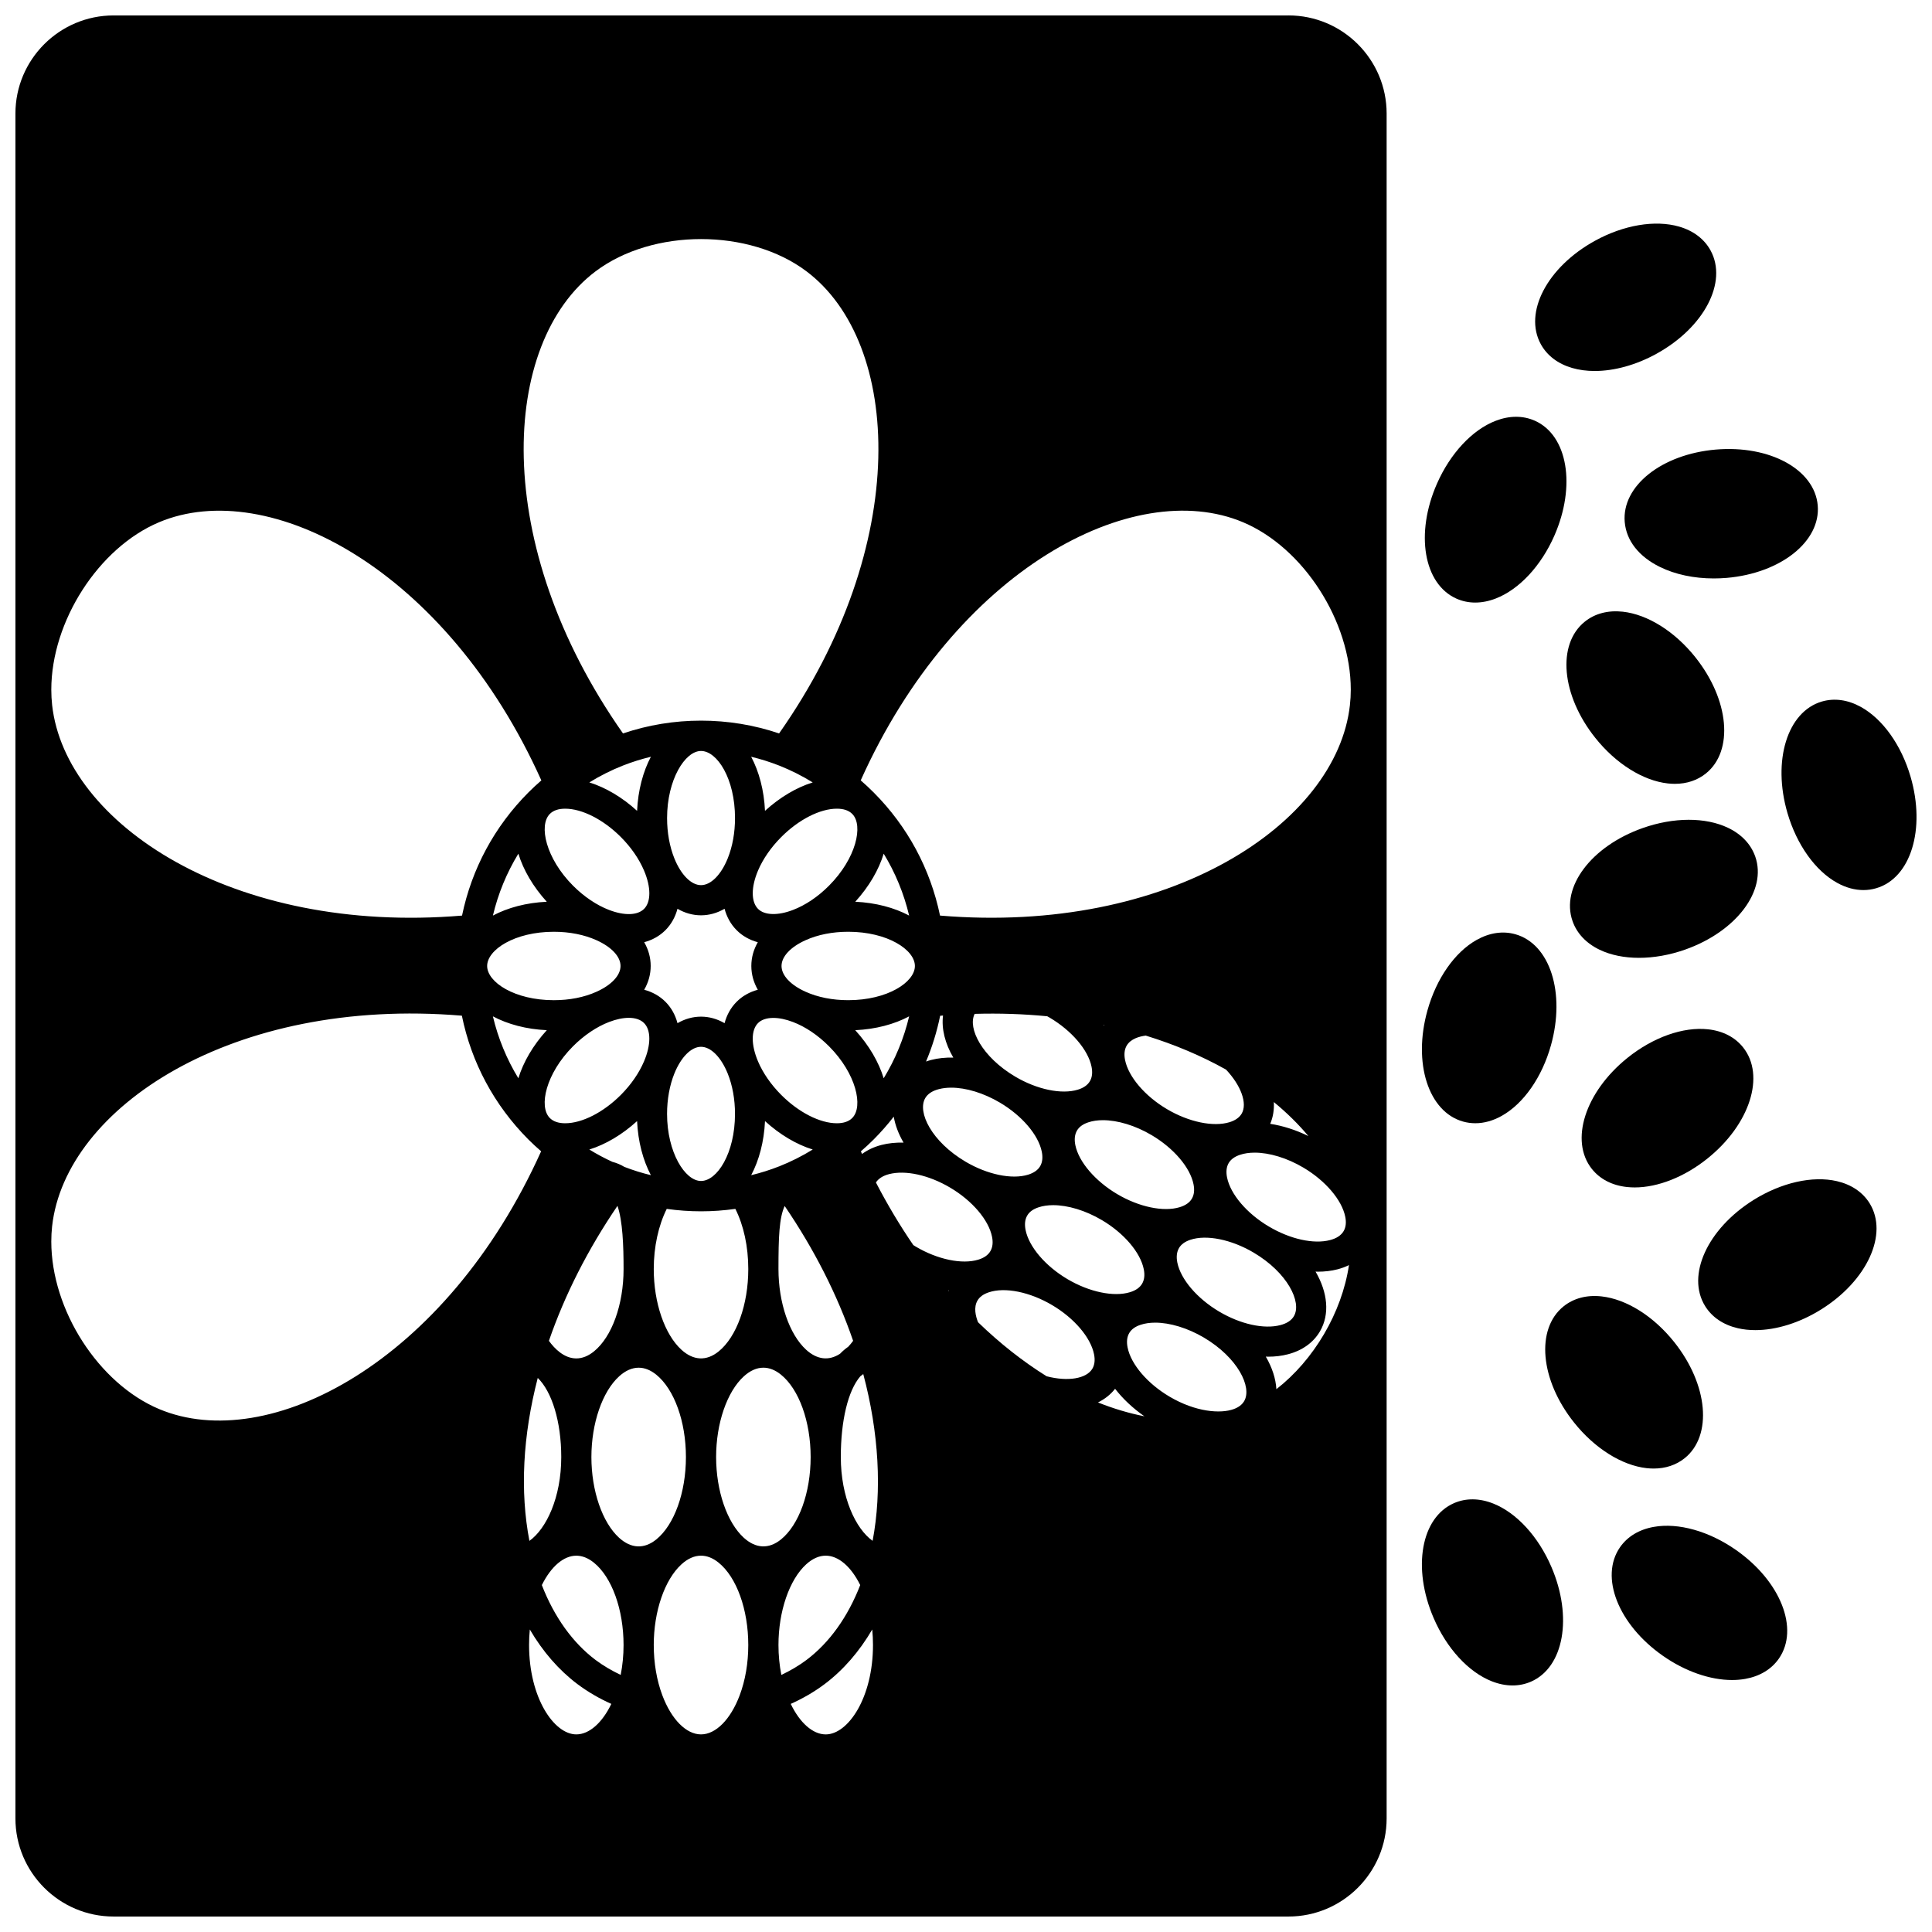
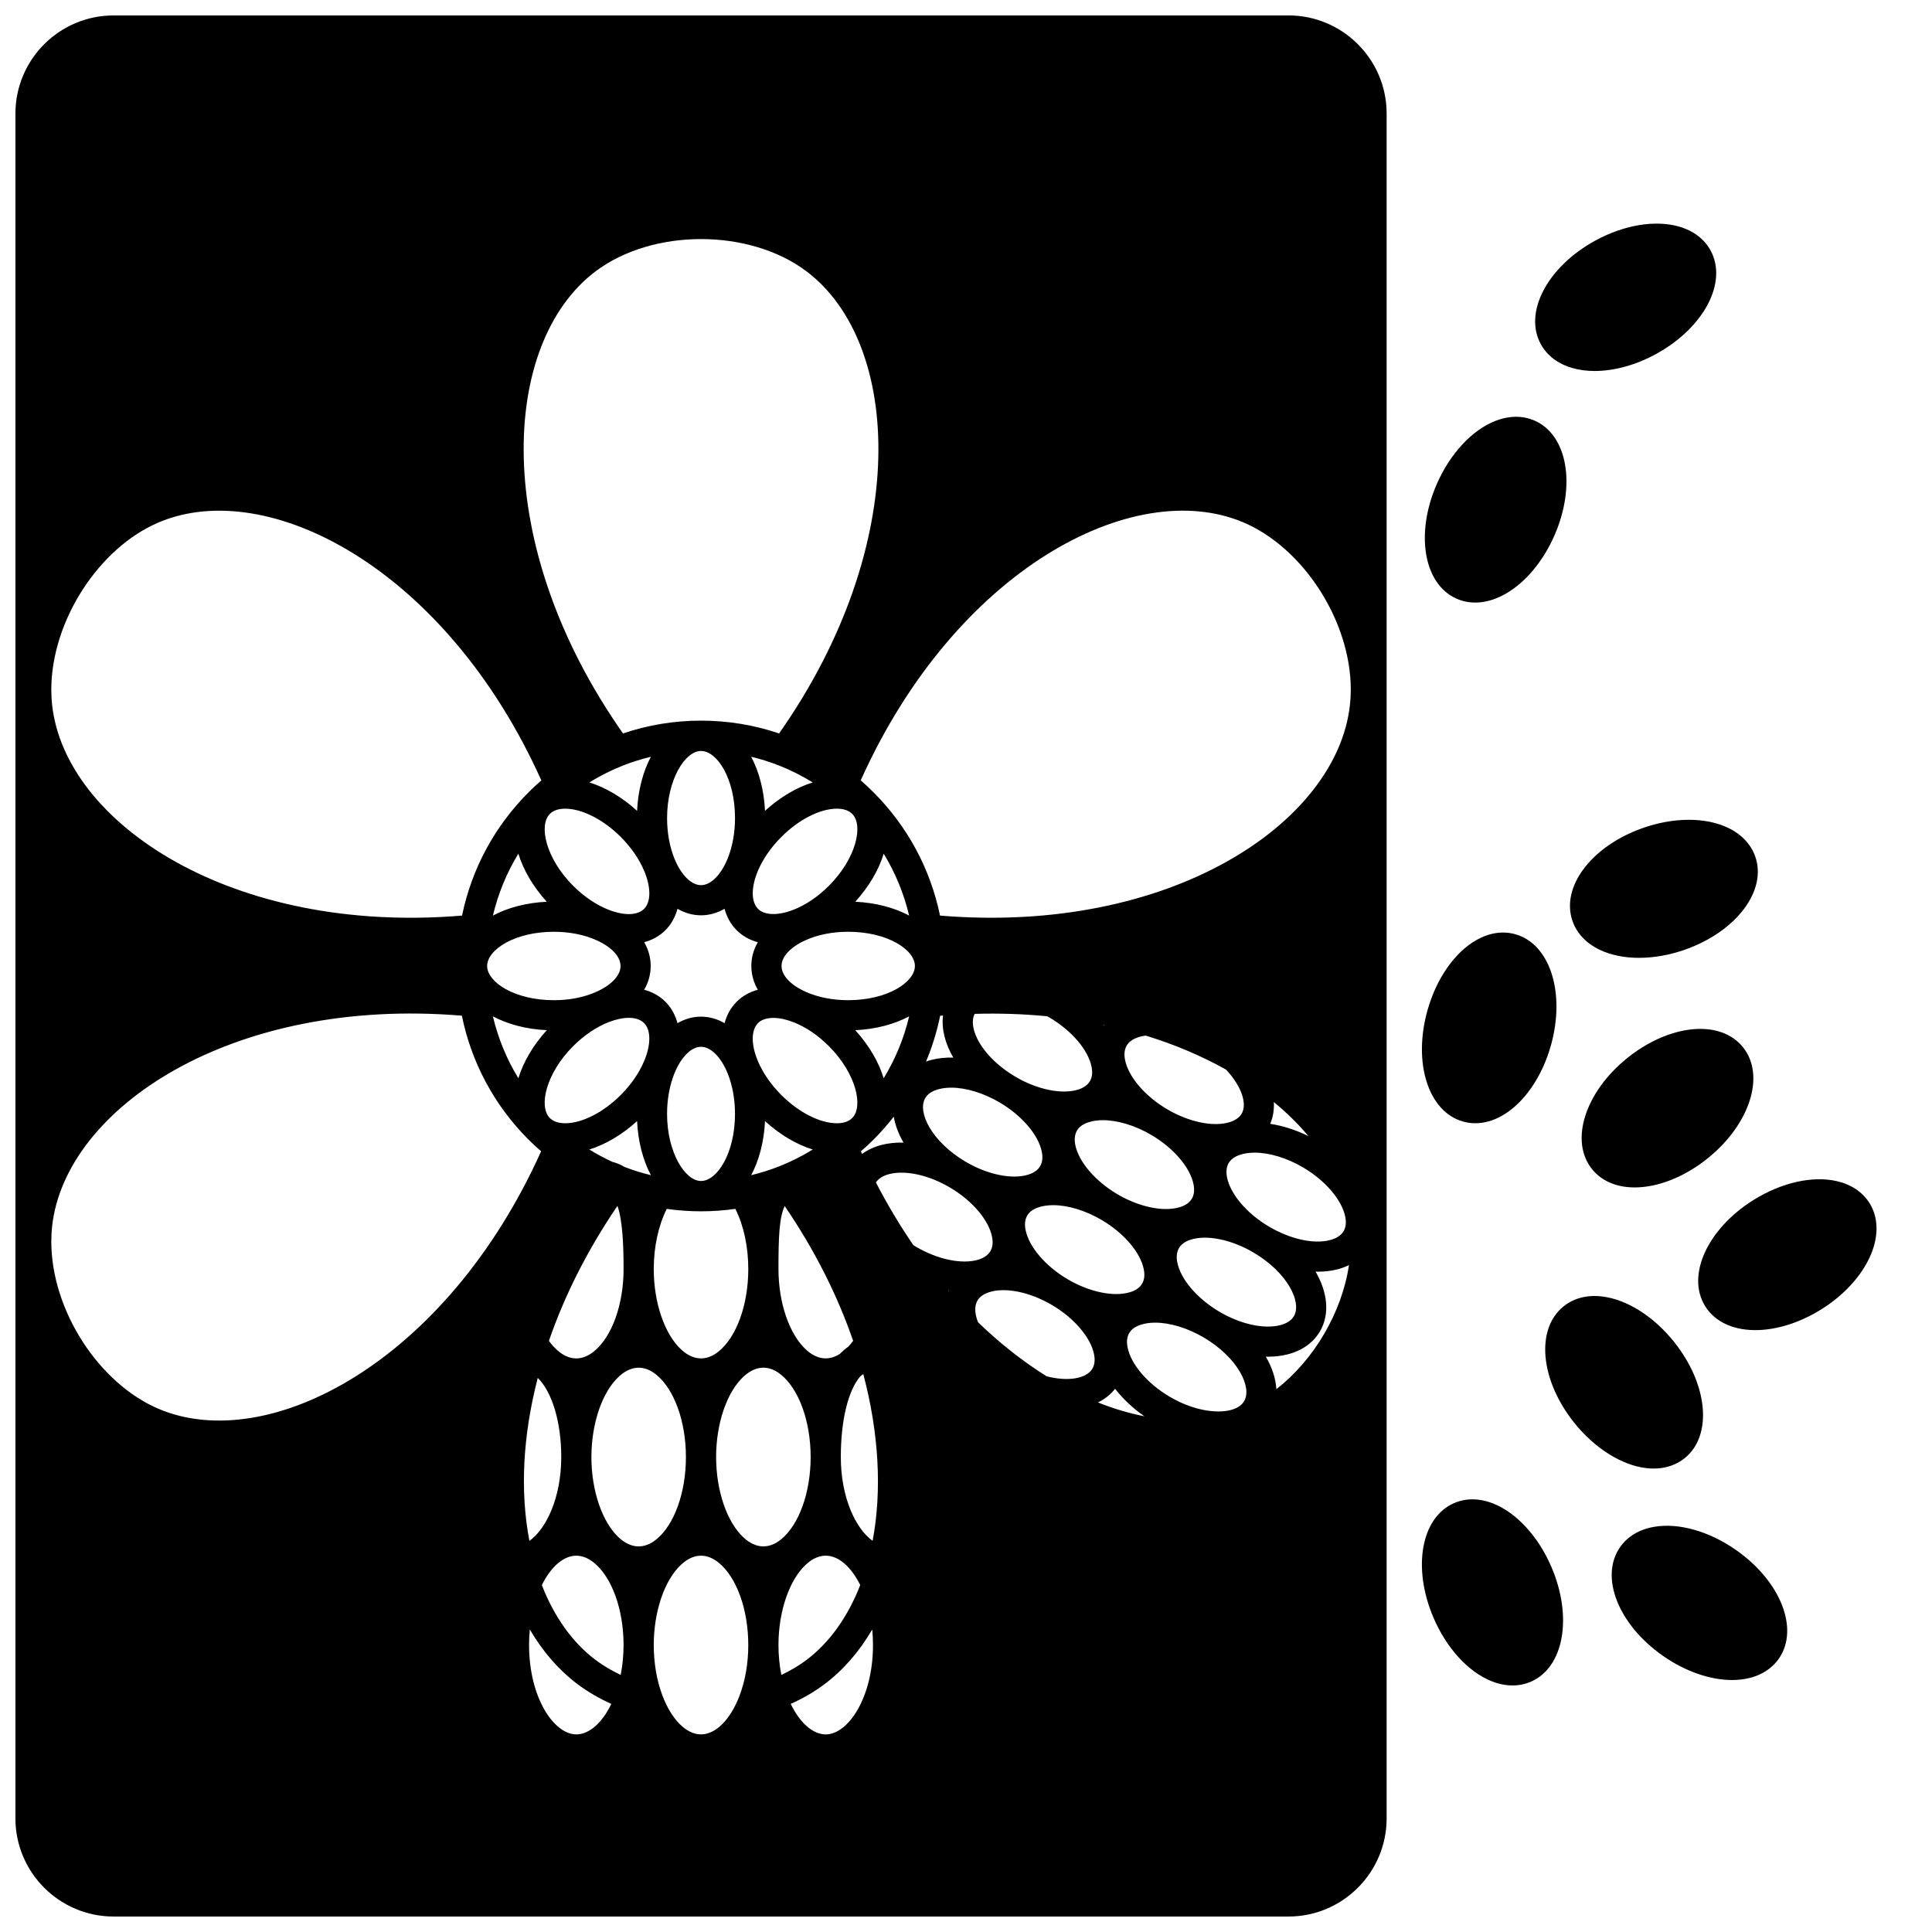
<svg xmlns="http://www.w3.org/2000/svg" width="800px" height="800px" version="1.1" viewBox="144 144 512 512">
  <defs>
    <clipPath id="b">
      <path d="m148.09 148.09h363.91v503.81h-363.91z" />
    </clipPath>
    <clipPath id="a">
-       <path d="m616 329h35.902v51h-35.902z" />
-     </clipPath>
+       </clipPath>
  </defs>
  <g clip-path="url(#b)">
    <path d="m485.46 148.09h-311.36c-14.344 0-26.012 11.668-26.012 26.012v451.79c0 14.34 11.668 26.008 26.012 26.008h311.36c14.344 0 26.012-11.668 26.012-26.012v-451.79c0-14.344-11.668-26.012-26.012-26.012zm1.438 344.71c-0.656 1.125-1.871 1.922-3.602 2.371-4.344 1.129-10.547-0.242-16.184-3.574-5.852-3.461-10.215-8.566-11.109-13-0.305-1.531-0.156-2.824 0.441-3.848 0.57-0.98 1.578-1.715 3.004-2.188 4.269-1.434 10.855-0.102 16.773 3.387 0.004 0 0.004 0.004 0.004 0.004 8.988 5.312 12.836 13.141 10.672 16.848zm-13.18 22.512c-0.543 0.922-1.457 1.629-2.719 2.094-0.004 0.004-0.008 0.004-0.012 0.004-3.504 1.309-10.141 0.797-17.059-3.293-5.856-3.461-10.211-8.566-11.102-13.016-0.309-1.523-0.164-2.812 0.438-3.836 0.57-0.977 1.57-1.707 3.004-2.18 1.145-0.383 2.453-0.57 3.867-0.57 3.883 0 8.57 1.398 12.902 3.953 0.004 0 0.004 0.004 0.008 0.004 8.984 5.32 12.832 13.145 10.672 16.84zm-78.473-29.348c0.07 0.012 0.145 0.027 0.215 0.039-0.02 0.047-0.047 0.09-0.062 0.133-0.051-0.055-0.102-0.113-0.152-0.172zm-19.895 93.992c0 13.957-6.602 23.68-12.523 23.68-3.426 0-6.871-3.082-9.273-8.086 3.25-1.457 6.258-3.203 8.969-5.238 4.938-3.711 9.203-8.625 12.629-14.477 0.129 1.348 0.199 2.723 0.199 4.121zm-88.84-70.793c3.746 3.641 6.227 11.574 6.227 20.973 0 10.684-3.934 19-8.438 22.211-2.516-13.113-1.762-27.871 2.211-43.184zm7.266-67.488h-0.004c-1.781 0-3.148-0.469-4.066-1.391-3.016-3.027-1.035-11.789 6.129-18.988 2.898-2.914 6.305-5.211 9.594-6.465 1.902-0.73 3.676-1.094 5.203-1.094 1.727 0 3.133 0.465 4.055 1.391 1.859 1.875 1.852 5.769-0.023 10.168-1.316 3.086-3.43 6.144-6.102 8.836-4.633 4.652-10.297 7.543-14.785 7.543zm-20.676-41.68c0-4.289 7.258-9.066 17.676-9.066 4.164 0 8.074 0.777 11.324 2.246 3.977 1.789 6.348 4.34 6.348 6.82s-2.375 5.031-6.348 6.82c-0.004 0-0.008 0.004-0.012 0.004-3.238 1.469-7.148 2.242-11.312 2.242-10.418 0-17.676-4.781-17.676-9.066zm16.613-40.297c0.914-0.918 2.281-1.387 4.062-1.387h0.004c4.488 0 10.152 2.891 14.785 7.543 2.68 2.695 4.789 5.75 6.106 8.836 1.875 4.398 1.883 8.293 0.027 10.164-1.738 1.746-5.199 1.855-9.262 0.301-0.004 0-0.008-0.004-0.012-0.004-3.281-1.25-6.684-3.543-9.586-6.461-7.164-7.199-9.145-15.961-6.125-18.992zm40.066-16.684c4.262 0 9.008 7.305 9.008 17.785 0 3.852-0.668 7.547-1.93 10.676-1.77 4.379-4.481 7.098-7.078 7.098-2.59 0-5.301-2.719-7.066-7.09-1.262-3.141-1.93-6.832-1.93-10.684 0-10.18 4.75-17.785 8.996-17.785zm-7.07 85.496c1.77-4.379 4.477-7.098 7.066-7.098 2.598 0 5.309 2.719 7.078 7.09 1.262 3.137 1.93 6.832 1.93 10.684 0 10.48-4.746 17.785-9.008 17.785-4.246 0-8.996-7.606-8.996-17.785 0.004-3.848 0.672-7.543 1.93-10.676zm-14.641 80.242c1.676-1.523 3.422-2.297 5.188-2.297 1.574 0 3.141 0.621 4.656 1.844 4.777 3.856 7.867 12.43 7.867 21.84 0 9.41-3.09 17.98-7.867 21.84-3.219 2.594-6.676 2.426-9.844-0.453-4.461-4.062-7.34-12.457-7.34-21.387 0-8.934 2.883-17.328 7.34-21.387zm33.051-0.004c1.676-1.523 3.418-2.297 5.188-2.297 1.574 0 3.141 0.621 4.656 1.844 4.781 3.856 7.867 12.43 7.867 21.84s-3.09 17.98-7.867 21.84c-3.219 2.594-6.676 2.426-9.844-0.453-4.461-4.062-7.34-12.457-7.34-21.387-0.004-8.93 2.879-17.324 7.34-21.387zm-11.34-43.738c3.051 0 6.102-0.219 9.098-0.645 2.215 4.414 3.426 10 3.426 15.949 0 9.41-3.09 17.98-7.867 21.84-3.219 2.598-6.68 2.426-9.844-0.453-4.461-4.062-7.34-12.457-7.34-21.387 0-5.894 1.238-11.535 3.441-15.945 3.012 0.422 6.055 0.641 9.086 0.641zm39.012 35.891c-0.77 0.535-1.5 1.16-2.176 1.863-2.984 1.938-6.098 1.551-8.973-1.066-4.461-4.062-7.34-12.457-7.34-21.387 0-8.512 0.195-13.586 1.645-16.711 7.84 11.512 13.926 23.5 18.141 35.73-0.41 0.566-0.844 1.09-1.297 1.57zm-18.219-47.836 0.184 0.461c-0.004 0-0.004 0.004-0.004 0.004l-0.184-0.465c-2.438 0.965-4.945 1.758-7.496 2.371 2.09-3.949 3.41-8.883 3.664-14.336 3.918 3.582 8.328 6.191 12.648 7.535-2.801 1.727-5.746 3.211-8.812 4.43zm19.277-12.781-0.004 0.004c-0.914 0.918-2.281 1.387-4.066 1.387-4.488 0-10.148-2.891-14.773-7.543-2.691-2.707-4.809-5.762-6.113-8.824-1.875-4.398-1.879-8.301-0.012-10.18 0.906-0.91 2.328-1.371 4.066-1.371 1.535 0 3.312 0.359 5.191 1.082 3.32 1.262 6.633 3.496 9.582 6.461 7.168 7.191 9.148 15.953 6.129 18.984zm-25.02-33.992c-2.172 0.586-4.09 1.656-5.621 3.199-1.547 1.555-2.609 3.481-3.188 5.66-1.945-1.125-4.051-1.73-6.242-1.73-2.184 0-4.289 0.605-6.234 1.73-0.578-2.18-1.641-4.106-3.191-5.664-1.539-1.543-3.457-2.609-5.633-3.195 1.125-1.953 1.719-4.078 1.719-6.301s-0.594-4.344-1.719-6.297c2.176-0.582 4.094-1.656 5.633-3.199 1.547-1.555 2.606-3.481 3.188-5.66 1.941 1.125 4.047 1.73 6.234 1.73s4.297-0.605 6.242-1.73c0.582 2.18 1.641 4.102 3.188 5.66 1.535 1.547 3.449 2.617 5.621 3.203-1.121 1.953-1.715 4.074-1.715 6.297 0.004 2.219 0.598 4.344 1.719 6.297zm-37.191 57.273c1.379 4.012 1.617 10.504 1.617 16.746 0 9.41-3.09 17.98-7.867 21.84-1.516 1.223-3.082 1.844-4.656 1.844-3.25 0-5.777-2.606-7.262-4.66 4.223-12.238 10.32-24.238 18.168-35.77zm67.617 88.777c-4.5-3.219-8.43-11.531-8.43-22.207 0-9.676 1.918-17.621 5.16-21.387 0.266-0.199 0.535-0.395 0.789-0.609 4.137 15.512 5 30.895 2.481 44.203zm-2.801-102.53c-0.105-0.23-0.207-0.465-0.312-0.695 1.172-1.023 2.32-2.066 3.402-3.156 1.906-1.914 3.676-3.93 5.309-6.031 0.391 2.269 1.273 4.594 2.598 6.871-2.059-0.047-4.027 0.148-5.844 0.621-1.965 0.508-3.691 1.32-5.152 2.391zm98.93-25.559 0.004 0.004-0.02 0.016zm-71.516 27.598c-8.984-5.312-12.836-13.141-10.668-16.844 0.656-1.125 1.871-1.926 3.606-2.375 1.008-0.262 2.109-0.391 3.285-0.391 3.898 0 8.562 1.402 12.891 3.961 5.856 3.461 10.211 8.566 11.102 13.012 0.309 1.531 0.164 2.82-0.434 3.84-0.602 1.027-1.68 1.785-3.207 2.254-4.293 1.316-10.793-0.039-16.57-3.453l-0.004-0.004zm40.223 8.609c-0.004 0-0.004-0.004-0.008-0.004-5.852-3.461-10.215-8.566-11.109-13-0.305-1.531-0.156-2.82 0.441-3.848 0.57-0.977 1.57-1.707 3.004-2.18 1.145-0.383 2.453-0.57 3.867-0.57 3.883 0 8.578 1.398 12.906 3.961 5.856 3.461 10.211 8.566 11.102 13.016 0.309 1.52 0.164 2.809-0.438 3.828-0.598 1.027-1.676 1.781-3.207 2.25-4.285 1.316-10.785-0.039-16.559-3.453zm-3.512-44.715c-0.039-0.055-0.082-0.105-0.121-0.16 0.07 0.016 0.141 0.027 0.211 0.043-0.031 0.039-0.059 0.078-0.09 0.117zm-34.285-3.059c6.523-0.188 12.977 0.023 19.234 0.637 0.215 0.117 0.426 0.234 0.641 0.359 5.856 3.461 10.211 8.566 11.102 13.016 0.309 1.52 0.164 2.809-0.438 3.828-0.598 1.027-1.676 1.785-3.203 2.25-4.293 1.312-10.801-0.039-16.578-3.457-8.82-5.215-12.676-12.832-10.758-16.633zm70.762 26.441c-0.609 1.035-1.691 1.797-3.215 2.266-4.297 1.316-10.801-0.039-16.574-3.457-5.852-3.461-10.215-8.57-11.113-13.027-0.309-1.516-0.16-2.801 0.434-3.816 1.062-1.816 3.394-2.438 5.051-2.648 7.652 2.356 14.801 5.383 21.27 9.008 4.004 4.246 5.711 9 4.148 11.676zm-24.996-24.723v-0.016h0.004zm-54.91-1.211c0.254-0.02 0.512-0.047 0.762-0.066-0.438 3.531 0.543 7.402 2.723 11.145-2.055-0.047-4.027 0.148-5.84 0.621-0.473 0.121-0.934 0.266-1.383 0.422 1.633-3.887 2.887-7.938 3.738-12.121zm33.746 69.793c-5.856-3.461-10.211-8.566-11.102-13.012-0.309-1.531-0.164-2.82 0.438-3.848 0.566-0.977 1.57-1.707 3.004-2.176 1.145-0.383 2.453-0.57 3.867-0.57 3.883 0 8.578 1.398 12.906 3.957 5.856 3.461 10.211 8.566 11.102 13.016 0.309 1.52 0.164 2.809-0.438 3.836-0.598 1.027-1.676 1.789-3.203 2.254-4.293 1.316-10.793-0.039-16.566-3.453-0.004 0-0.004 0-0.008-0.004zm-48.707-53.234c-1.309-4.281-3.863-8.707-7.539-12.742 5.434-0.25 10.348-1.57 14.285-3.664-1.379 5.824-3.652 11.34-6.746 16.406zm8.27-29.758c0 4.289-7.258 9.066-17.672 9.066-4.164 0-8.078-0.777-11.324-2.246-3.977-1.789-6.348-4.34-6.348-6.82s2.375-5.031 6.359-6.824c3.238-1.469 7.148-2.242 11.316-2.242 10.406 0 17.668 4.777 17.668 9.066zm-22.738-21.305c-2.945 2.965-6.258 5.195-9.594 6.465-3.996 1.535-7.539 1.422-9.242-0.297-1.867-1.879-1.859-5.777 0.012-10.176 1.309-3.066 3.422-6.117 6.117-8.828 4.625-4.652 10.285-7.543 14.773-7.543 1.785 0 3.152 0.469 4.066 1.387l0.004 0.004c3.012 3.031 1.031 11.793-6.137 18.988zm-16.988-19.805c-0.25-5.453-1.574-10.391-3.664-14.336 2.516 0.605 4.988 1.383 7.414 2.336 3.086 1.219 6.062 2.715 8.895 4.465-4.316 1.344-8.727 3.953-12.645 7.535zm3.734-20.516c-6.652-2.25-13.598-3.391-20.688-3.391-7.082 0-14.023 1.141-20.676 3.391-35.258-50.172-32.449-103.52-7.258-122.47 15.145-11.387 40.73-11.387 55.871 0 25.188 18.941 28.004 72.297-7.25 122.47zm-41.387 8.516c2.426-0.953 4.902-1.73 7.414-2.336-2.086 3.949-3.41 8.883-3.66 14.336-3.922-3.582-8.332-6.191-12.656-7.535 2.832-1.746 5.809-3.246 8.902-4.465zm-27.707 23.348c1.309 4.277 3.863 8.703 7.531 12.742-5.43 0.25-10.344 1.57-14.277 3.66 1.383-5.824 3.656-11.34 6.746-16.402zm7.535 46.777c-3.672 4.039-6.227 8.465-7.535 12.746-3.094-5.062-5.367-10.582-6.75-16.41 3.934 2.09 8.852 3.414 14.285 3.664zm23.926 24.09c0.25 5.453 1.574 10.383 3.656 14.332-2.394-0.574-4.746-1.312-7.031-2.195-0.969-0.594-2.035-1.039-3.168-1.332-2.109-0.969-4.152-2.062-6.113-3.269 4.324-1.344 8.734-3.953 12.656-7.535zm-28.426 134.73c3.426 5.856 7.691 10.77 12.633 14.484 2.723 2.039 5.731 3.793 8.969 5.238-2.406 5.004-5.852 8.082-9.277 8.082-5.926 0-12.523-9.727-12.523-23.68-0.004-1.398 0.066-2.773 0.199-4.125zm17.434 8.086c-6.066-4.562-10.969-11.402-14.246-19.852 2.426-4.902 5.773-7.789 9.133-7.789 1.574 0 3.141 0.621 4.656 1.844 4.781 3.856 7.867 12.43 7.867 21.84 0 2.695-0.262 5.371-0.762 7.914-2.387-1.137-4.629-2.445-6.648-3.957zm15.41-3.961c0-8.93 2.883-17.324 7.34-21.387 1.676-1.523 3.418-2.297 5.188-2.297 1.574 0 3.141 0.621 4.656 1.844 4.781 3.856 7.867 12.43 7.867 21.84 0 4.781-0.793 9.402-2.293 13.359-2.402 6.363-6.324 10.32-10.234 10.32s-7.832-3.953-10.234-10.32c-1.496-3.957-2.289-8.578-2.289-13.359zm33.051 0c0-8.93 2.883-17.324 7.34-21.387 1.676-1.523 3.418-2.297 5.188-2.297 3.363 0 6.711 2.887 9.137 7.789-3.277 8.449-8.18 15.293-14.246 19.852-2.016 1.512-4.254 2.824-6.652 3.961-0.504-2.535-0.766-5.215-0.766-7.918zm21.422-122.4-0.012 0.004v-0.004zm7.891-2.398c4.352-1.125 10.547 0.242 16.18 3.574 5.856 3.461 10.211 8.566 11.102 13.016 0.309 1.52 0.16 2.809-0.438 3.828-0.598 1.027-1.676 1.785-3.203 2.25-4.293 1.312-10.801-0.043-16.57-3.457-0.219-0.133-0.434-0.27-0.648-0.402-3.578-5.211-6.898-10.785-9.91-16.598 0.684-1.031 1.844-1.781 3.488-2.211zm59.895 56.887c2.051 2.652 4.68 5.137 7.769 7.289-4.027-0.789-8.148-2.008-12.305-3.668 1.812-0.887 3.348-2.106 4.535-3.621zm40.789-42.98c-0.004 0-0.004-0.004-0.008-0.004-5.848-3.449-10.207-8.559-11.109-13.016-0.309-1.52-0.16-2.809 0.43-3.82 0.578-0.984 1.586-1.719 3.019-2.191 1.145-0.383 2.453-0.57 3.867-0.57 3.883 0 8.57 1.398 12.898 3.961 5.852 3.461 10.211 8.57 11.109 13.023 0.309 1.516 0.16 2.801-0.43 3.812-0.66 1.129-1.875 1.93-3.609 2.379-4.332 1.129-10.531-0.242-16.168-3.574zm0.324-27.238c0.758-1.781 1.062-3.734 0.957-5.769 3.453 2.84 6.516 5.859 9.152 9.012-3.348-1.641-6.797-2.731-10.109-3.242zm-109.97-58.852c3.672-4.035 6.227-8.461 7.535-12.738 3.086 5.059 5.359 10.574 6.742 16.398-3.93-2.09-8.844-3.41-14.277-3.66zm-184.51-100.57c29.008-12.211 76.164 12.43 101.32 68.414-1.199 1.039-2.356 2.109-3.449 3.211-8.984 9.023-15.012 20.25-17.57 32.613-60.852 5.082-105.15-24.398-108.63-55.793-0.145-1.34-0.219-2.711-0.219-4.07 0.004-18.141 12.543-37.633 28.551-44.375zm-28.332 186.57c3.477-31.398 47.746-60.875 108.59-55.805 2.531 12.43 8.574 23.711 17.605 32.785 1.082 1.09 2.227 2.133 3.398 3.152-25.16 55.898-72.289 80.504-101.26 68.301-16.012-6.742-28.551-26.234-28.551-44.379 0-1.359 0.07-2.727 0.215-4.055zm245.38 25.43c-0.625-1.566-1.219-3.926-0.145-5.746 0.57-0.98 1.574-1.707 3.004-2.18 4.281-1.438 10.863-0.105 16.777 3.391 5.856 3.461 10.211 8.566 11.102 13.016 0.309 1.52 0.16 2.809-0.43 3.82-1.574 2.68-6.519 3.484-12.133 2.023-6.32-3.941-12.426-8.754-18.176-14.324zm79.062 17.746c-0.164-2.812-1.129-5.762-2.805-8.633 0.195 0.004 0.395 0.023 0.586 0.023 1.848 0 3.617-0.207 5.266-0.637 3.812-0.988 6.75-3.09 8.5-6.074 2.668-4.566 2.035-10.348-1.164-15.84 0.195 0.004 0.395 0.023 0.59 0.023 1.844 0 3.609-0.207 5.25-0.633 1.082-0.281 2.082-0.66 3.016-1.113-1.898 12.641-9.309 25.156-19.238 32.883zm19.492-181.31c-3.465 31.406-47.77 60.887-108.63 55.801-2.559-12.367-8.586-23.59-17.559-32.605-1.094-1.105-2.254-2.184-3.457-3.227 25.152-55.984 72.301-80.625 101.31-68.41 16.016 6.746 28.562 26.23 28.562 44.355 0 1.406-0.078 2.773-0.227 4.086zm-81.973 181.59v0.016h-0.012z" />
  </g>
-   <path d="m586 351.62c0.633 0.07 1.25 0.105 1.859 0.105 3.152 0 5.965-0.938 8.215-2.746 7.43-5.973 6.215-19.492-2.766-30.773v-0.004c-5.457-6.852-12.656-11.371-19.262-12.098-3.902-0.426-7.387 0.488-10.062 2.648-7.434 5.977-6.219 19.492 2.766 30.766 5.449 6.848 12.648 11.371 19.25 12.102z" />
-   <path d="m598.69 263.14c-14.348 1.238-24.945 9.672-24.121 19.195 0.418 4.93 3.727 9.16 9.32 11.91 4.059 1.996 9.031 3.047 14.281 3.047 1.129 0 2.269-0.051 3.414-0.145 14.34-1.238 24.941-9.672 24.133-19.203-0.82-9.527-12.676-16.027-27.027-14.805z" />
  <path d="m560.65 241.52c1.844 0.535 3.852 0.797 5.961 0.797 5.188 0 10.98-1.582 16.406-4.582 12.602-6.957 18.887-18.973 14.301-27.363-1.66-3.031-4.539-5.219-8.324-6.316-6.371-1.844-14.734-0.434-22.367 3.785-12.602 6.957-18.887 18.973-14.301 27.363 1.664 3.035 4.543 5.219 8.324 6.316z" />
  <path d="m529.99 302.65c1.559 0.691 3.227 1.035 4.961 1.035 1.766 0 3.594-0.359 5.441-1.074 6.199-2.402 12.004-8.629 15.531-16.652v-0.004c5.797-13.215 3.523-26.594-5.176-30.461-3.141-1.395-6.734-1.387-10.395 0.027-6.199 2.398-12.012 8.629-15.543 16.66-5.812 13.211-3.539 26.594 5.18 30.469z" />
  <g clip-path="url(#a)">
    <path d="m650.33 349.87c-2.449-8.418-7.394-15.352-13.227-18.551-3.438-1.887-7.004-2.371-10.309-1.402-9.141 2.691-13.141 15.66-9.105 29.523 2.461 8.434 7.414 15.375 13.246 18.562 2.281 1.246 4.613 1.875 6.887 1.875 1.152 0 2.289-0.16 3.394-0.488 9.148-2.672 13.152-15.641 9.113-29.52z" />
  </g>
  <path d="m609.16 371c-1.145-3.269-3.629-5.902-7.188-7.609-5.988-2.871-14.461-2.848-22.672 0.062-13.574 4.797-21.73 15.621-18.562 24.641 1.141 3.269 3.625 5.894 7.18 7.602 2.973 1.426 6.562 2.141 10.43 2.141 3.914 0 8.117-0.73 12.254-2.191 13.566-4.809 21.719-15.633 18.559-24.645z" />
  <path d="m596.68 416.78c-6.609-0.73-14.598 2.106-21.406 7.582l-0.004 0.004c-11.215 9.031-15.348 21.949-9.406 29.418 2.152 2.699 5.356 4.356 9.266 4.785 0.684 0.074 1.383 0.113 2.094 0.113 6.148 0 13.211-2.785 19.312-7.695 11.223-9.027 15.355-21.945 9.406-29.418-2.152-2.703-5.356-4.356-9.262-4.789z" />
  <path d="m630.8 457.02c-6.457-1.496-14.73 0.375-22.129 5.004 0 0-0.004 0-0.004 0.004-12.207 7.652-17.824 20-12.789 28.105 1.82 2.938 4.812 4.965 8.648 5.856 1.469 0.344 3.031 0.508 4.66 0.508 5.523 0 11.766-1.93 17.488-5.512 12.199-7.648 17.816-19.996 12.789-28.109-1.832-2.941-4.828-4.965-8.664-5.856z" />
  <path d="m582.24 533.18c3.148 0 5.961-0.938 8.219-2.746 7.43-5.988 6.211-19.504-2.777-30.773-5.453-6.848-12.648-11.371-19.25-12.102-3.898-0.438-7.387 0.48-10.078 2.644-7.43 5.988-6.207 19.508 2.781 30.773 5.453 6.844 12.648 11.367 19.25 12.102 0.625 0.066 1.246 0.102 1.855 0.102z" />
  <path d="m531.71 441.22c1.066 0.301 2.16 0.449 3.266 0.449 2.324 0 4.703-0.66 7.019-1.965 5.797-3.258 10.664-10.246 13.023-18.691 3.887-13.914-0.25-26.84-9.426-29.426-3.312-0.938-6.871-0.41-10.289 1.512-5.797 3.258-10.664 10.246-13.02 18.691-3.891 13.922 0.25 26.844 9.426 29.43z" />
  <path d="m539.74 542.46c-3.648-1.449-7.242-1.488-10.391-0.121-8.75 3.793-11.137 17.156-5.434 30.426 3.457 8.055 9.211 14.328 15.387 16.781 1.875 0.746 3.738 1.117 5.535 1.117 1.695 0 3.328-0.332 4.863-0.996 8.75-3.793 11.137-17.152 5.434-30.418-3.461-8.055-9.215-14.332-15.395-16.789z" />
  <path d="m604.11 554.8c-7.152-5.019-15.324-7.328-21.855-6.156-3.875 0.688-6.965 2.555-8.934 5.391-5.445 7.844-0.477 20.465 11.312 28.734 5.922 4.16 12.551 6.453 18.371 6.453 1.199 0 2.359-0.098 3.477-0.293 3.879-0.688 6.973-2.551 8.945-5.391 5.445-7.852 0.477-20.473-11.316-28.738z" />
</svg>